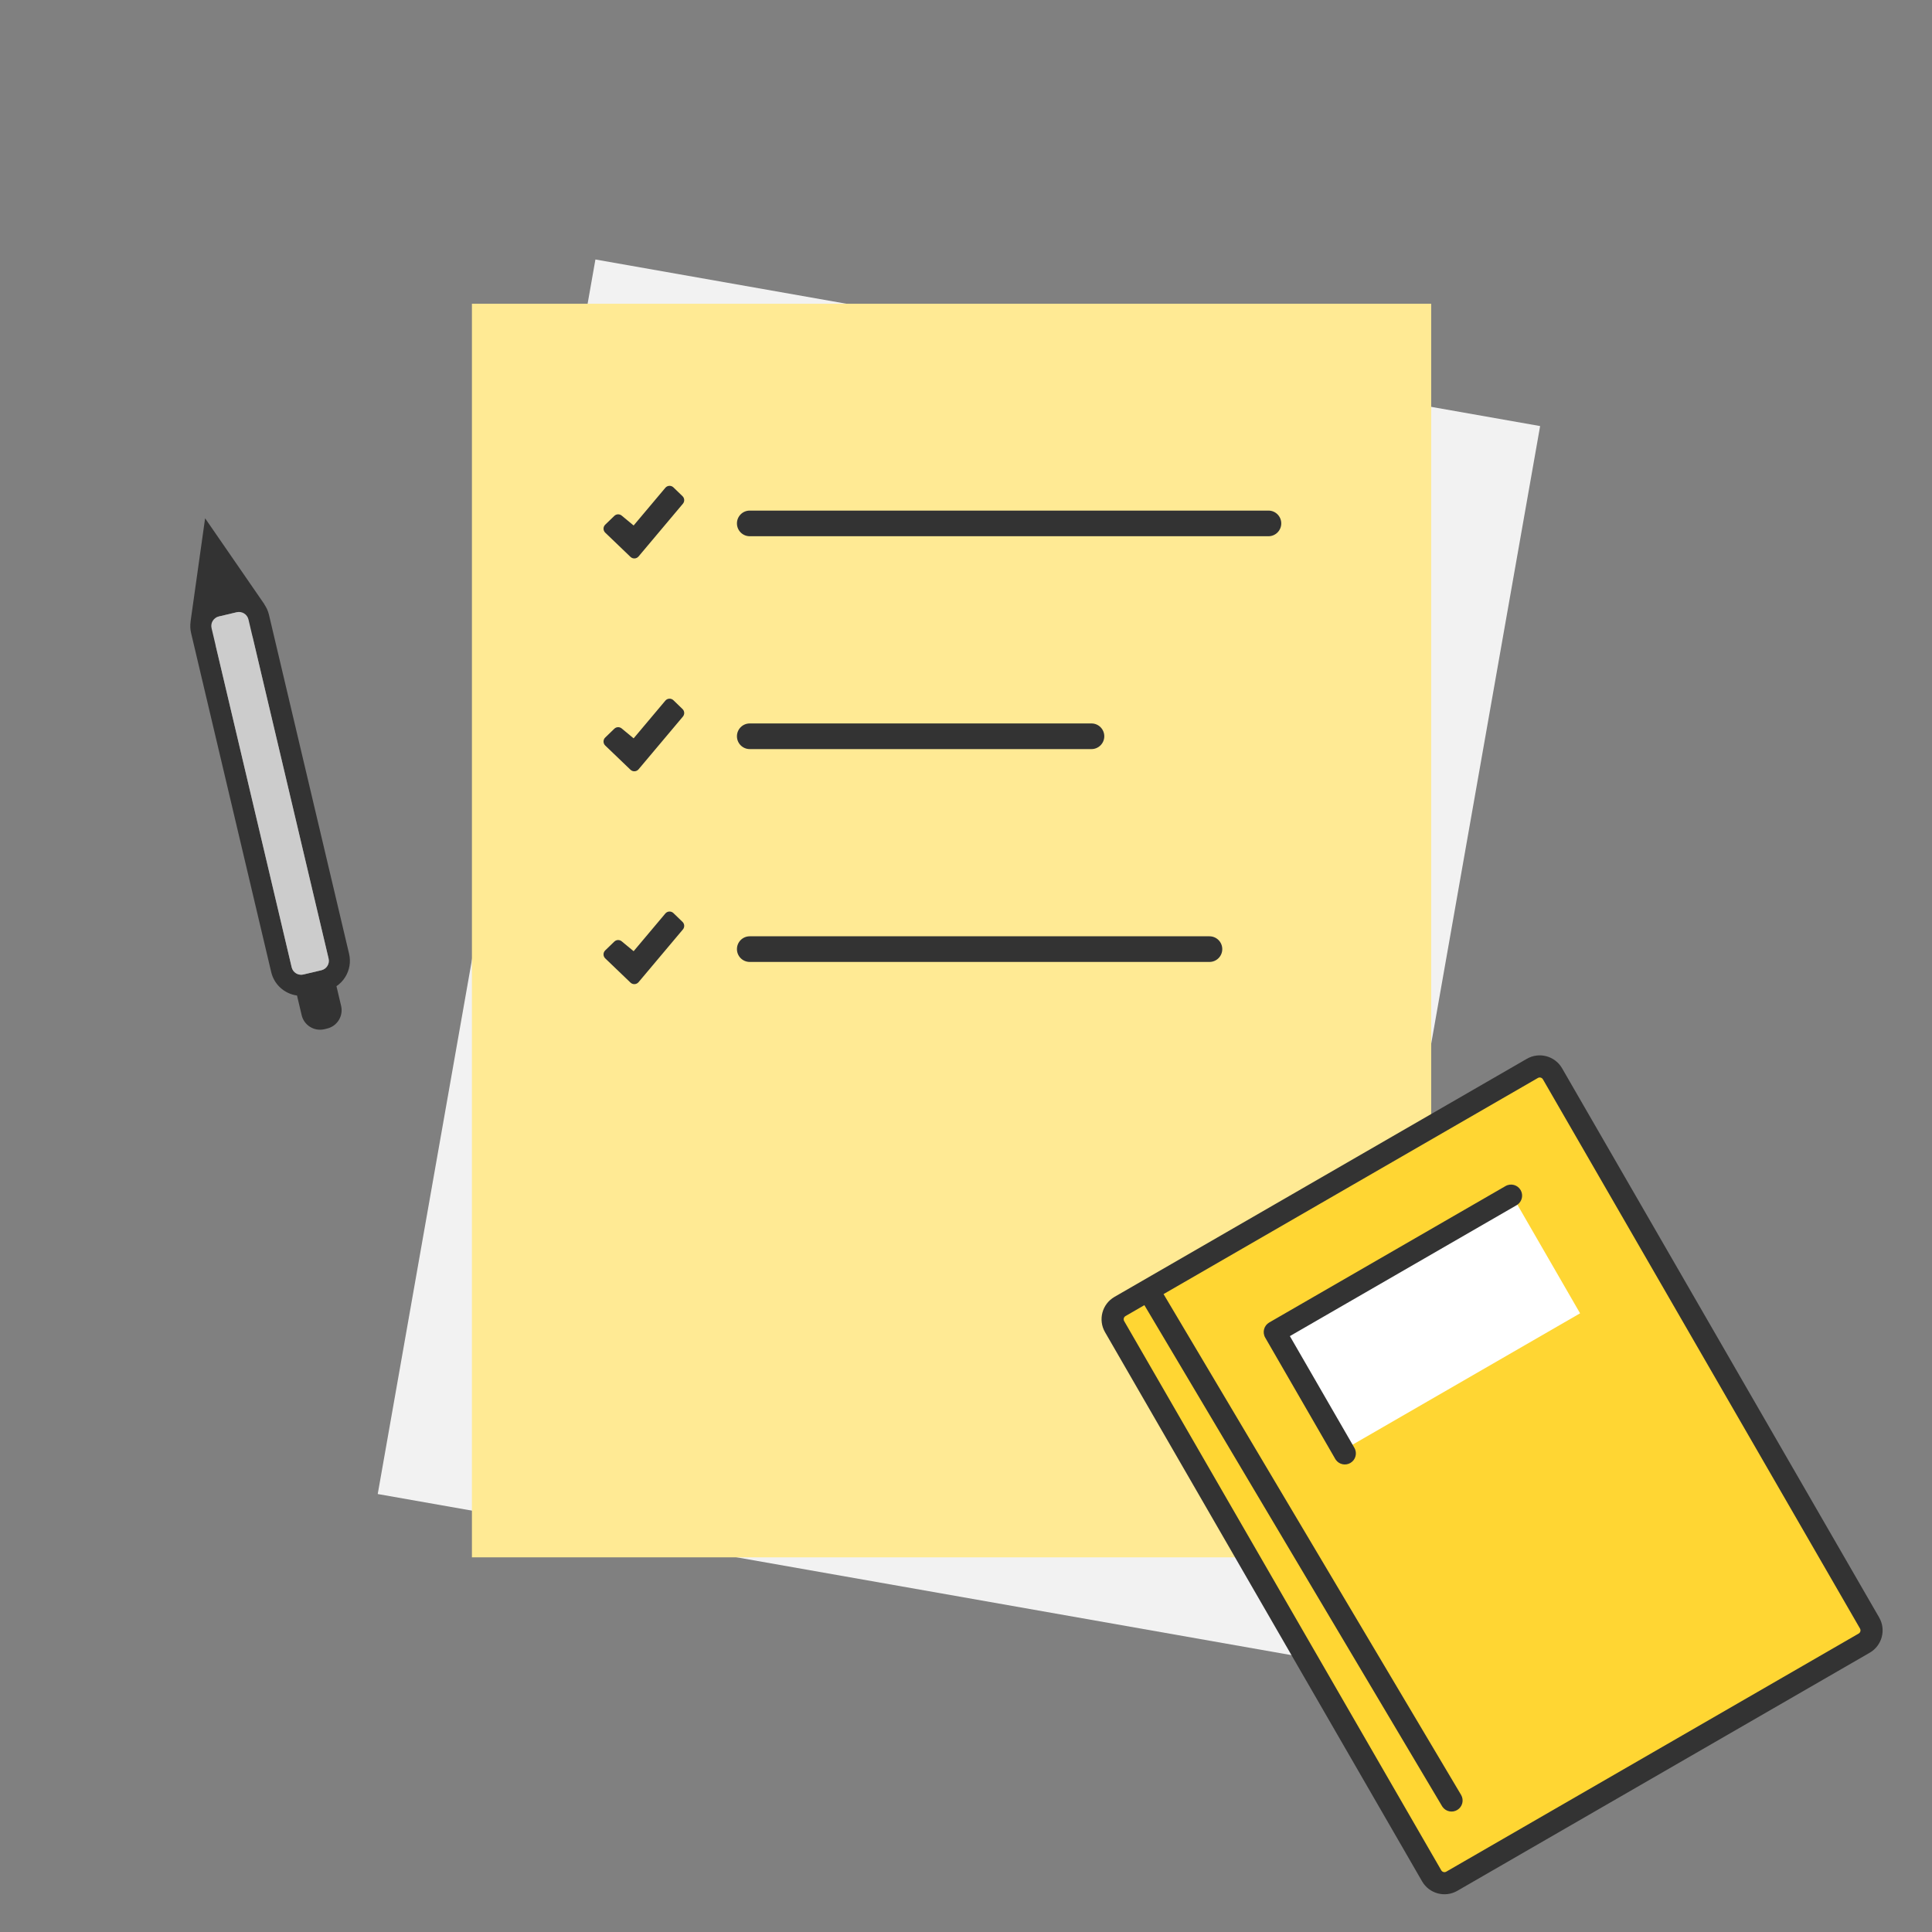
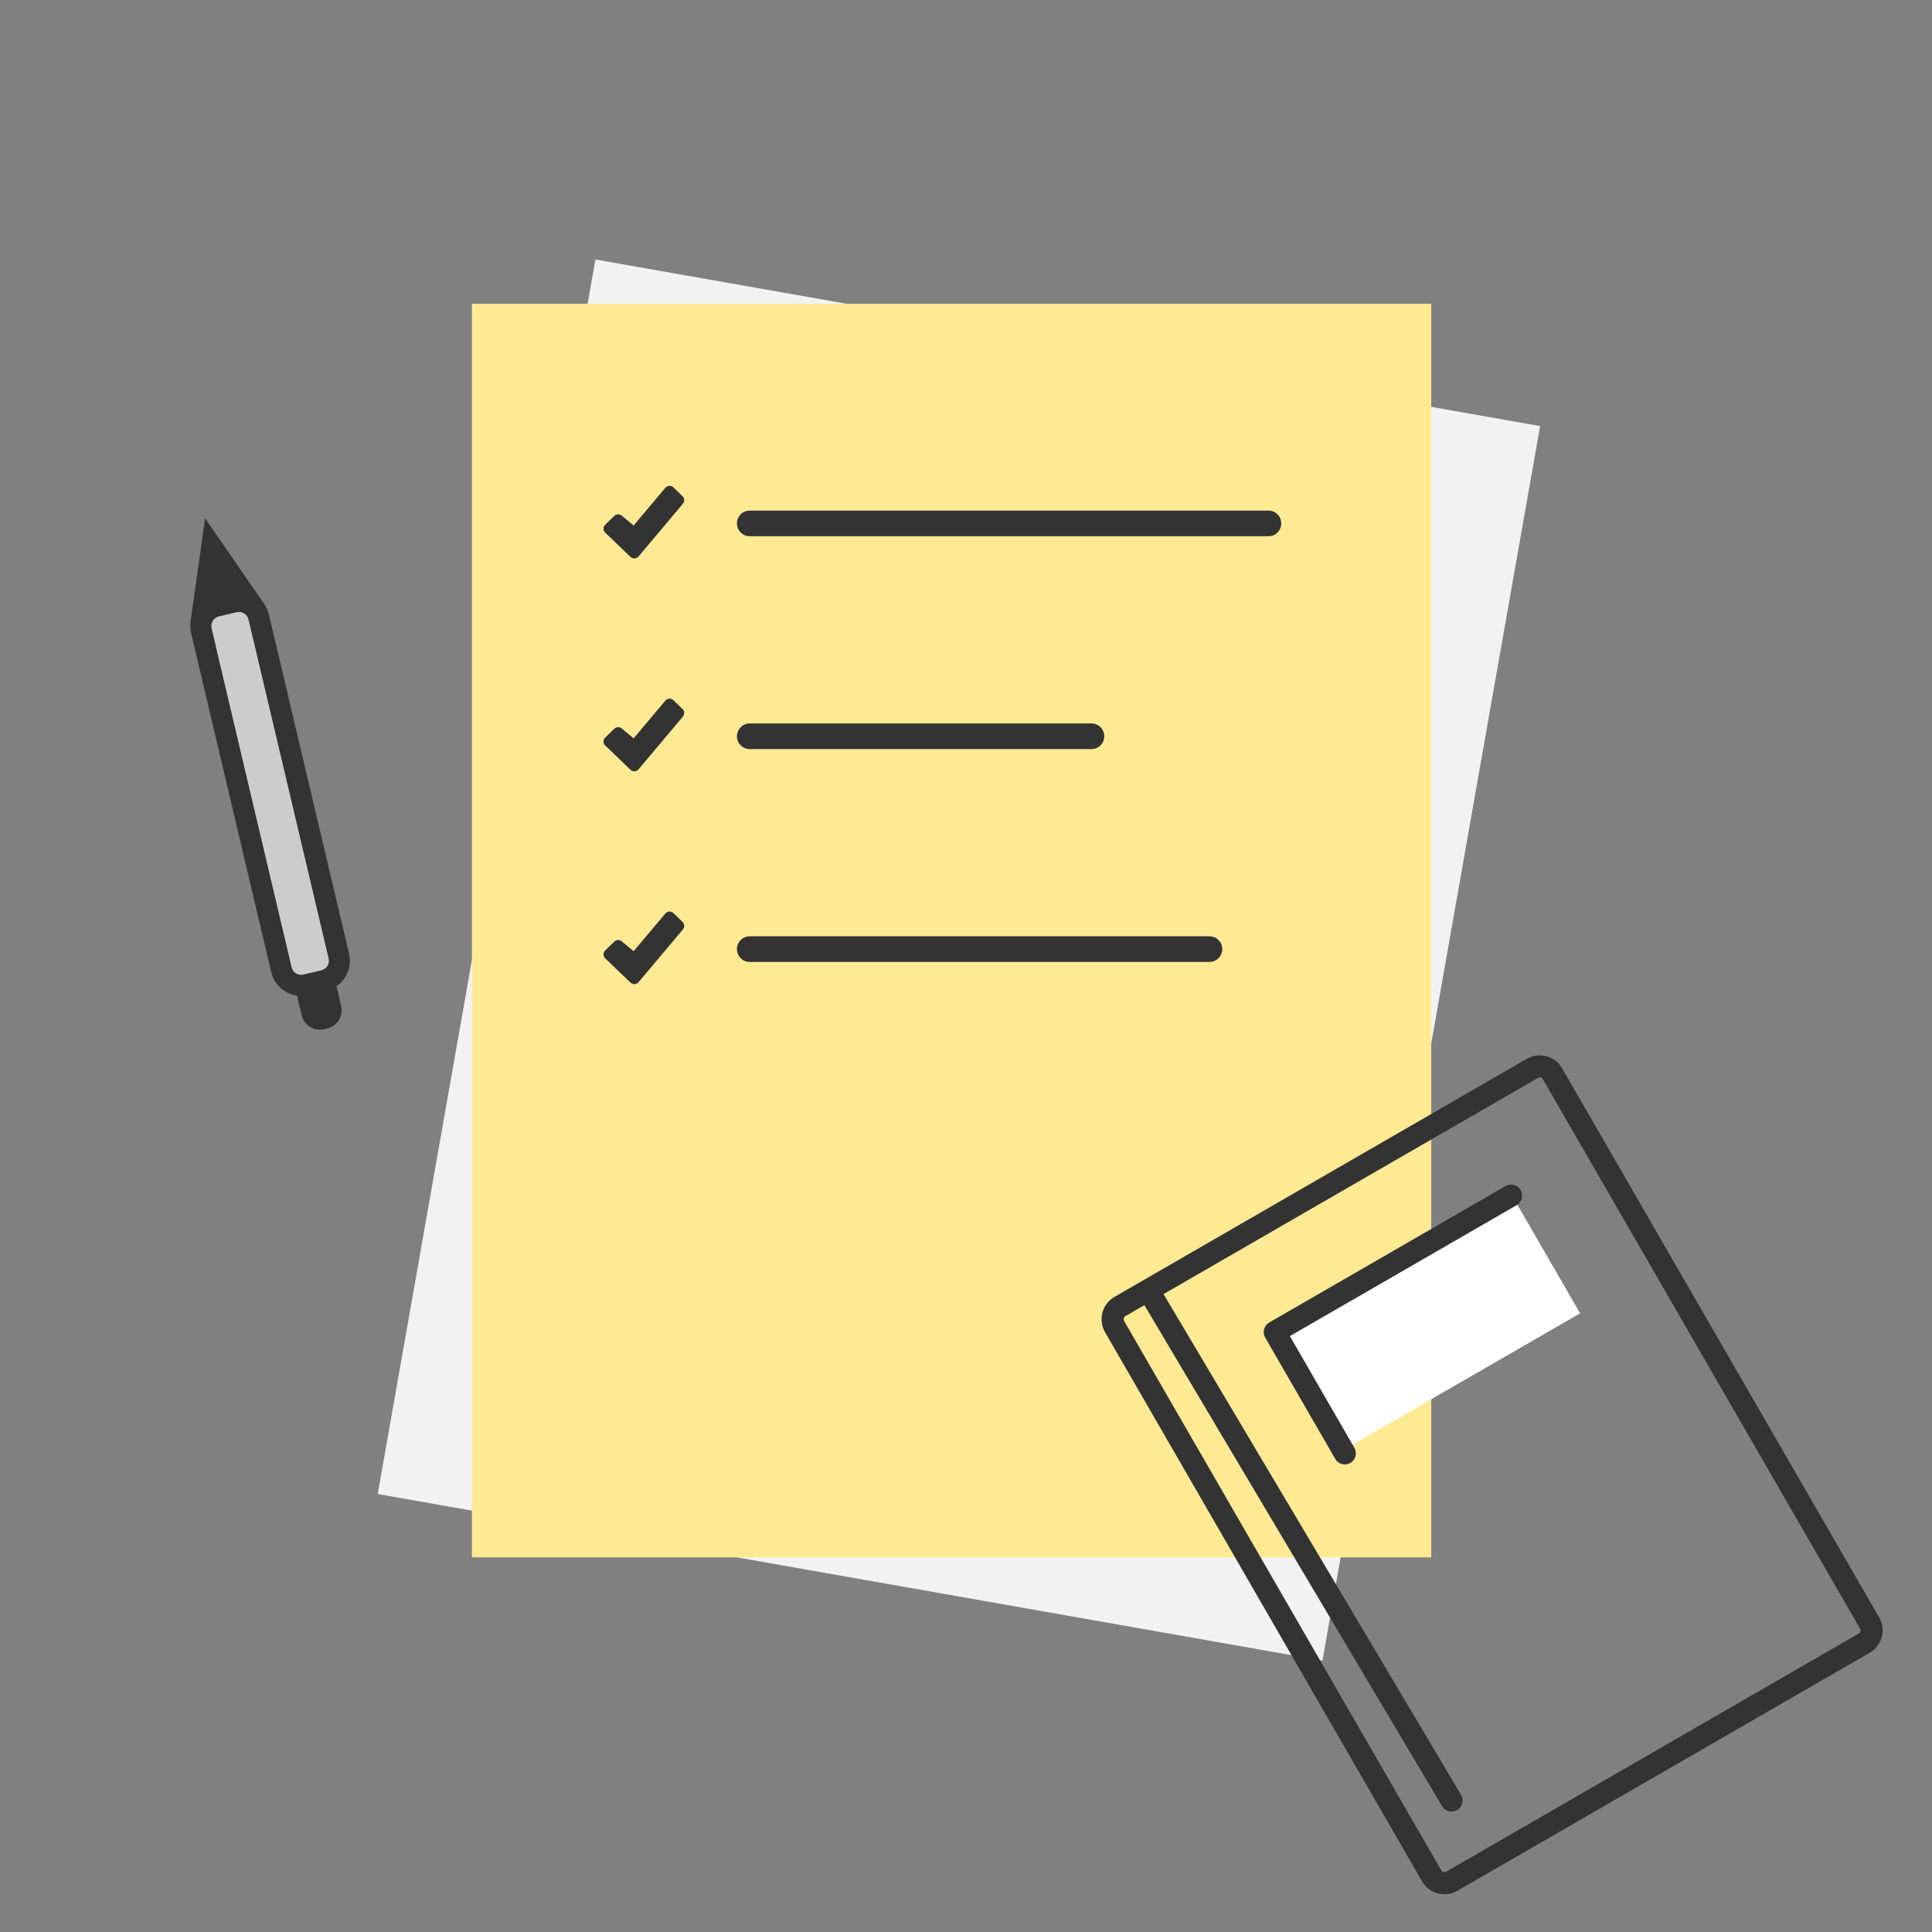
<svg xmlns="http://www.w3.org/2000/svg" width="262" height="262" viewBox="0 0 262 262">
  <rect x="0" y="0" width="262" height="262" fill="#808080" stroke="none" />
  <g fill="none" fill-rule="evenodd">
    <g fill-rule="nonzero" transform="translate(51.225 35.189)">
      <polygon fill="#F2F2F2" points="128.112 190.007 157.632 22.59 29.52 0 0 167.417" />
      <polygon fill="#FFEA94" points="142.86 176.003 142.86 6.003 12.772 6.003 12.772 176.003" />
      <path fill="#333" d="M39.002,88.692 C39.282,88.359 39.785,88.334 40.098,88.636 L40.098,88.636 L41.333,89.83 C41.616,90.104 41.639,90.55 41.385,90.852 L41.385,90.852 L35.369,98.004 C35.09,98.336 34.588,98.363 34.276,98.063 L34.276,98.063 L30.85,94.776 C30.544,94.481 30.543,93.991 30.848,93.695 L30.848,93.695 L32.083,92.501 C32.358,92.236 32.789,92.219 33.083,92.463 L33.083,92.463 L34.703,93.803 Z M112.794,91.783 C113.751,91.783 114.528,92.561 114.528,93.522 C114.528,94.481 113.751,95.26 112.794,95.26 L50.446,95.26 C49.488,95.26 48.712,94.482 48.712,93.522 C48.712,92.561 49.488,91.783 50.446,91.783 L112.794,91.783 Z M39.002,59.827 C39.282,59.494 39.785,59.468 40.098,59.77 L40.098,59.77 L41.333,60.965 C41.616,61.239 41.639,61.685 41.385,61.987 L41.385,61.987 L35.369,69.139 C35.09,69.471 34.588,69.498 34.276,69.198 L34.276,69.198 L30.85,65.911 C30.544,65.616 30.543,65.126 30.848,64.83 L30.848,64.83 L32.083,63.636 C32.358,63.37 32.789,63.354 33.083,63.597 L33.083,63.597 L34.703,64.938 Z M96.794,62.918 C97.751,62.918 98.528,63.696 98.528,64.657 C98.528,65.615 97.751,66.395 96.794,66.395 L50.446,66.395 C49.488,66.395 48.712,65.616 48.712,64.657 C48.712,63.696 49.488,62.918 50.446,62.918 L96.794,62.918 Z M39.002,30.962 C39.282,30.629 39.785,30.603 40.098,30.905 L40.098,30.905 L41.333,32.099 C41.616,32.373 41.639,32.82 41.385,33.121 L41.385,33.121 L35.369,40.274 C35.09,40.606 34.588,40.633 34.276,40.332 L34.276,40.332 L30.85,37.045 C30.544,36.751 30.543,36.261 30.848,35.965 L30.848,35.965 L32.083,34.771 C32.358,34.505 32.789,34.489 33.083,34.732 L33.083,34.732 L34.703,36.072 Z M120.794,34.053 C121.751,34.053 122.528,34.831 122.528,35.791 C122.528,36.75 121.751,37.53 120.794,37.53 L50.446,37.53 C49.488,37.53 48.712,36.751 48.712,35.791 C48.712,34.831 49.488,34.053 50.446,34.053 L120.794,34.053 Z" />
    </g>
    <g fill-rule="nonzero" transform="rotate(-137 49.579 61.818)">
-       <path fill="#333" d="M51.765,29.41 C51.758,29.4 51.749,29.392 51.742,29.381 L51.661,29.264 C51.655,29.255 51.648,29.247 51.643,29.238 L51.599,29.174 L51.594,29.179 C51.301,28.762 50.936,28.395 50.5,28.106 L11.191,1.884 C10.5,1.425 9.702,1.185 8.88,1.185 C8.002,1.185 7.164,1.46 6.47,1.951 L4.185,0.428 C3.013,-0.354 1.424,-0.034 0.641,1.136 L0.429,1.458 C-0.353,2.628 -0.036,4.219 1.135,5.001 L3.419,6.524 C3.292,7.085 3.28,7.671 3.396,8.254 C3.613,9.347 4.243,10.289 5.169,10.908 L44.485,37.132 C44.911,37.417 45.384,37.608 45.878,37.719 C45.883,37.721 45.888,37.723 45.893,37.724 L45.883,37.739 L46.121,37.791 C46.138,37.794 46.155,37.799 46.173,37.802 L59.722,40.783 L51.765,29.41 Z M49.285,32.304 L47.89,34.396 C47.832,34.482 47.763,34.557 47.691,34.625 C47.214,34.85 46.636,34.833 46.166,34.521 L44.272,33.257 L44.132,33.467 L6.753,8.535 C6.151,8.132 5.987,7.316 6.39,6.713 L7.784,4.622 C8.037,4.242 8.454,4.037 8.879,4.037 C9.13,4.037 9.384,4.108 9.608,4.257 L46.986,29.191 L46.842,29.409 L48.733,30.672 C49.205,30.985 49.443,31.515 49.416,32.045 C49.383,32.134 49.34,32.221 49.285,32.304 Z" />
+       <path fill="#333" d="M51.765,29.41 C51.758,29.4 51.749,29.392 51.742,29.381 L51.661,29.264 C51.655,29.255 51.648,29.247 51.643,29.238 L51.599,29.174 L51.594,29.179 C51.301,28.762 50.936,28.395 50.5,28.106 L11.191,1.884 C10.5,1.425 9.702,1.185 8.88,1.185 C8.002,1.185 7.164,1.46 6.47,1.951 L4.185,0.428 C3.013,-0.354 1.424,-0.034 0.641,1.136 L0.429,1.458 C-0.353,2.628 -0.036,4.219 1.135,5.001 L3.419,6.524 C3.292,7.085 3.28,7.671 3.396,8.254 C3.613,9.347 4.243,10.289 5.169,10.908 L44.485,37.132 C44.911,37.417 45.384,37.608 45.878,37.719 C45.883,37.721 45.888,37.723 45.893,37.724 L45.883,37.739 L46.121,37.791 C46.138,37.794 46.155,37.799 46.173,37.802 L59.722,40.783 L51.765,29.41 Z M49.285,32.304 L47.89,34.396 C47.832,34.482 47.763,34.557 47.691,34.625 C47.214,34.85 46.636,34.833 46.166,34.521 L44.272,33.257 L44.132,33.467 L6.753,8.535 C6.151,8.132 5.987,7.316 6.39,6.713 L7.784,4.622 C8.037,4.242 8.454,4.037 8.879,4.037 C9.13,4.037 9.384,4.108 9.608,4.257 L46.986,29.191 L46.842,29.409 L48.733,30.672 C49.383,32.134 49.34,32.221 49.285,32.304 Z" />
      <path fill="#CCC" d="M9.608,4.257 C9.003,3.857 8.187,4.02 7.784,4.623 L6.39,6.714 C5.987,7.317 6.151,8.133 6.753,8.535 L46.068,34.76 C46.67,35.161 47.488,34.998 47.89,34.396 L49.285,32.304 C49.686,31.702 49.524,30.883 48.921,30.483 L9.608,4.257 Z" />
    </g>
    <g transform="rotate(-30 405.5 -187.55)">
-       <path fill="#FFD633" fill-rule="nonzero" d="M3.5,1.5 L68.071,1.5 C69.176,1.5 70.071,2.395 70.071,3.5 L70.071,89.5 C70.071,90.605 69.176,91.5 68.071,91.5 L3.5,91.5 C2.395,91.5 1.5,90.605 1.5,89.5 L1.5,3.5 C1.5,2.395 2.395,1.5 3.5,1.5 Z" />
      <rect width="38" height="18" x="19.071" y="15.5" fill="#FFF" />
      <path fill="#333" fill-rule="nonzero" d="M68.071,-7.27595761e-12 C70.004,-7.27595761e-12 71.571,1.567 71.571,3.5 L71.571,3.5 L71.571,89.5 C71.571,91.433 70.004,93 68.071,93 L68.071,93 L3.5,93 C1.567,93 1.45519152e-11,91.433 1.45519152e-11,89.5 L1.45519152e-11,89.5 L1.45519152e-11,3.5 C1.45519152e-11,1.567 1.567,-7.27595761e-12 3.5,-7.27595761e-12 L3.5,-7.27595761e-12 Z M6.454,3 L3.5,3 C3.224,3 3,3.224 3,3.5 L3,3.5 L3,89.5 C3,89.776 3.224,90 3.5,90 L3.5,90 L68.071,90 C68.348,90 68.571,89.776 68.571,89.5 L68.571,89.5 L68.571,3.5 C68.571,3.224 68.348,3 68.071,3 L68.071,3 L9.455,3 L10.442,81.981 C10.453,82.81 9.79,83.49 8.961,83.5 C8.182,83.51 7.534,82.923 7.451,82.163 L7.443,82.019 L6.454,3 Z M56.943,13.5 C57.771,13.5 58.443,14.172 58.443,15 C58.443,15.78 57.848,16.42 57.087,16.493 L56.943,16.5 L21.442,16.499 L21.443,34 C21.443,34.828 20.771,35.5 19.943,35.5 C19.163,35.5 18.522,34.905 18.449,34.144 L18.443,34 L18.443,15 C18.443,14.172 19.114,13.5 19.943,13.5 L56.943,13.5 Z" />
    </g>
  </g>
</svg>